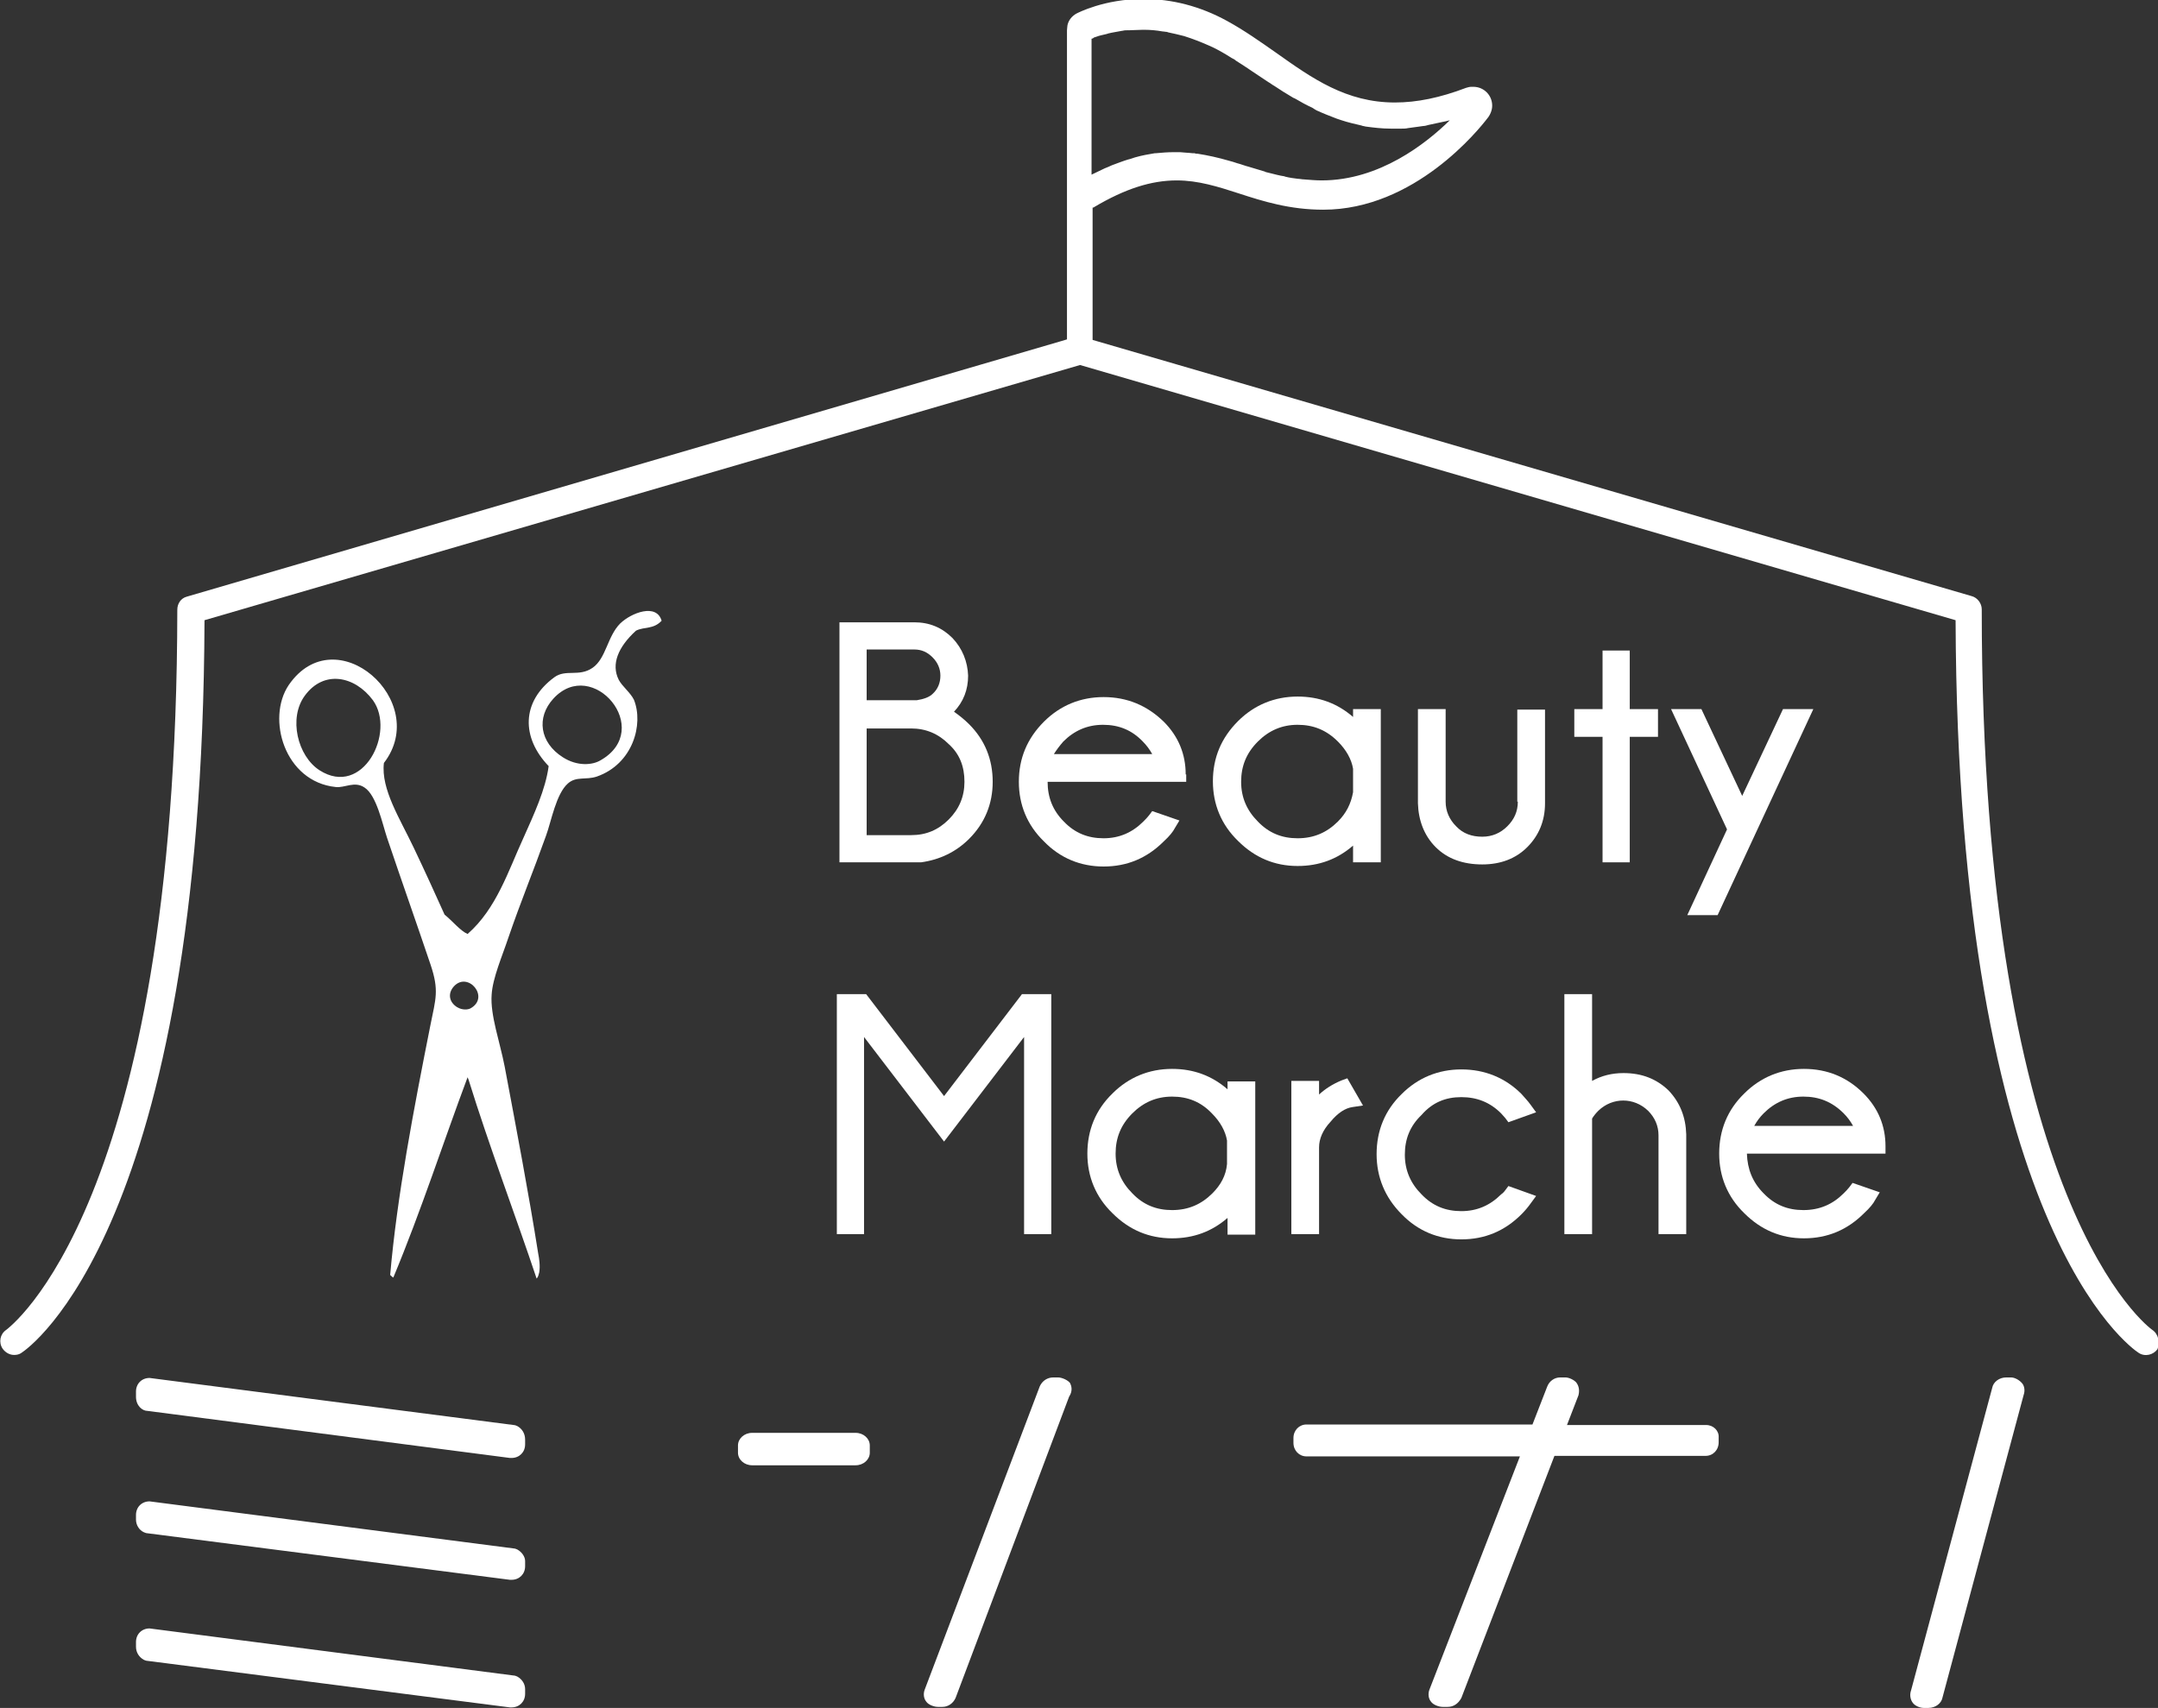
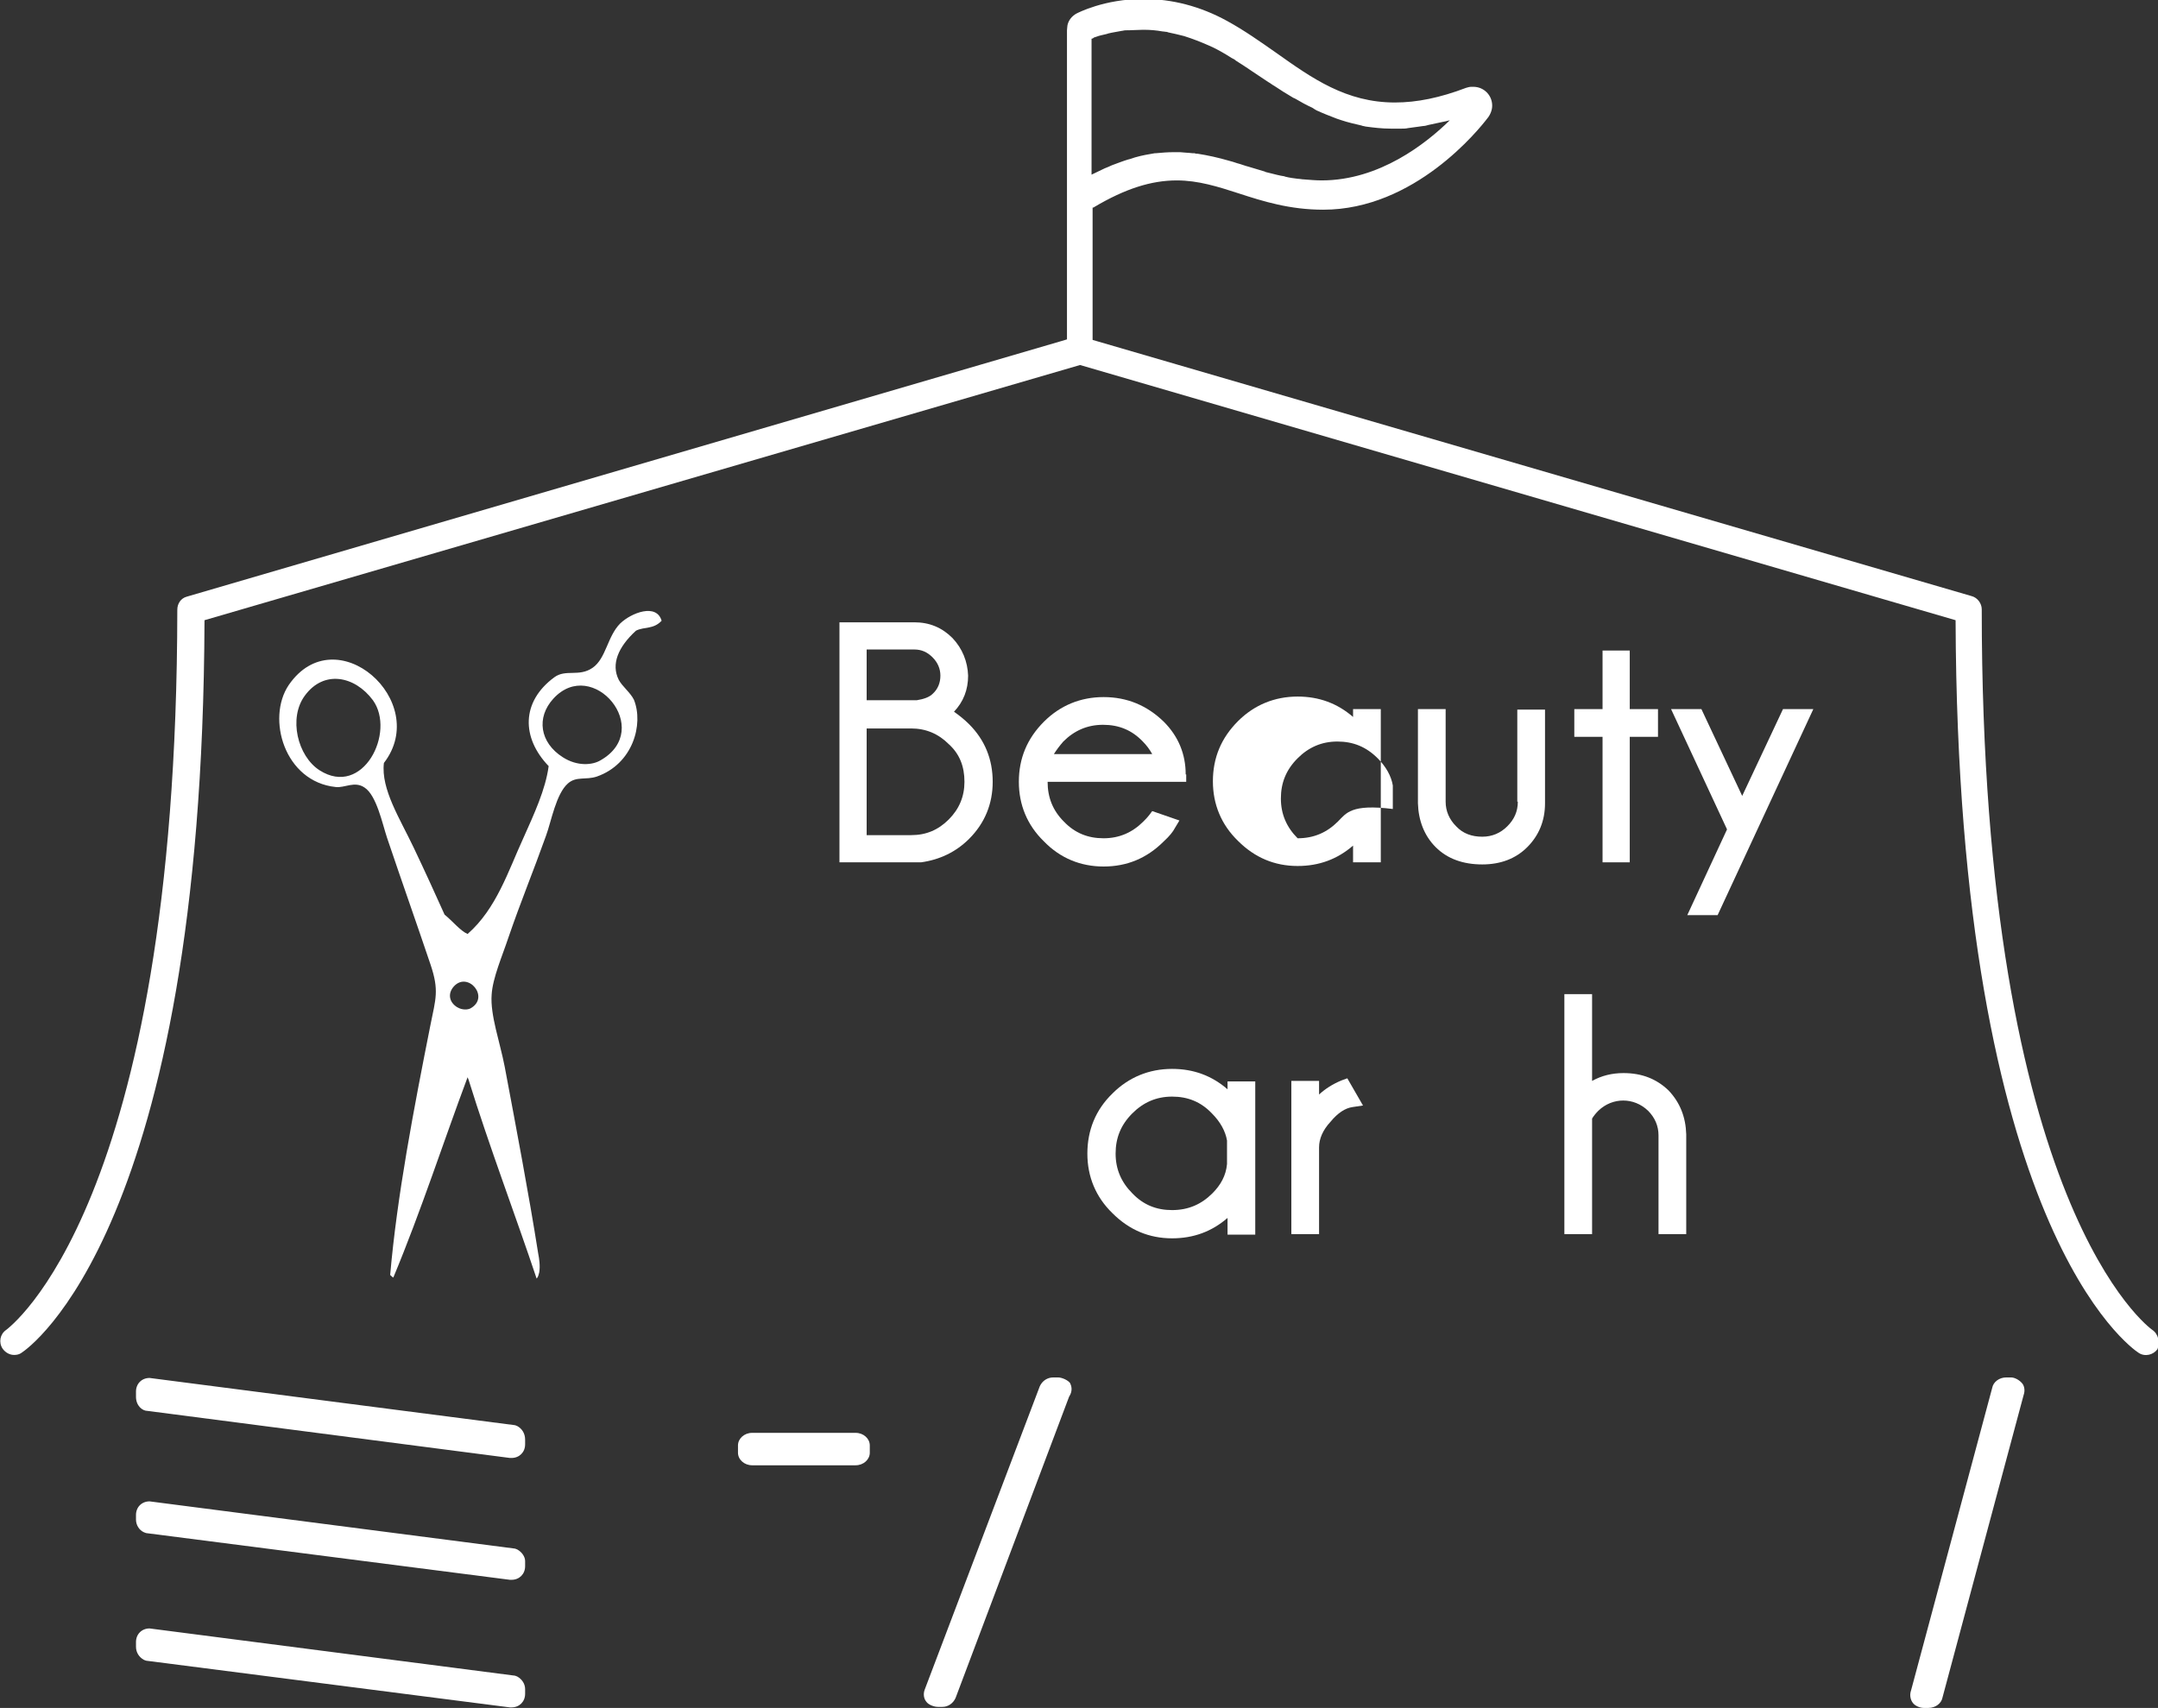
<svg xmlns="http://www.w3.org/2000/svg" version="1.1" id="レイヤー_1" x="0px" y="0px" viewBox="0 0 412.6 326.6" style="enable-background:new 0 0 412.6 326.6;" xml:space="preserve">
  <rect x="0" y="0" width="412.6" height="326.6" fill="#333333" stroke="none" />
  <style type="text/css">
	.st0{fill:#FFFFFF;}
</style>
  <g>
    <path class="st0" d="M98.9,320.6c-0.2-0.1-0.5-0.2-0.7-0.2l-69.6-9c-1.5,0-2.6,1.1-2.6,2.6v0.9c0,1.1,0.6,2,1.5,2.5   c0.2,0.1,0.5,0.2,0.7,0.2l69.3,8.9c0.1,0,0.2,0,0.3,0c1.5,0,2.6-1.1,2.6-2.6v-0.9C100.4,322,99.8,321.1,98.9,320.6" />
    <path class="st0" d="M98.9,296.3c-0.2-0.1-0.5-0.2-0.7-0.2l-69.6-9c-1.5,0-2.6,1.1-2.6,2.6v0.9c0,1,0.6,2,1.5,2.4   c0.2,0.1,0.5,0.2,0.7,0.2l69.3,8.9c0.1,0,0.2,0,0.3,0c1.5,0,2.6-1.1,2.6-2.6v-1C100.4,297.7,99.8,296.8,98.9,296.3" />
    <path class="st0" d="M98.9,272.7c-0.2-0.1-0.5-0.2-0.7-0.2l-69.6-9c-1.5,0-2.6,1.1-2.6,2.6v1c0,1.7,1.2,2.7,2.2,2.7h0l69.3,9   c0.1,0,0.2,0,0.3,0c1.5,0,2.6-1.1,2.6-2.6v-0.9C100.4,274.1,99.8,273.2,98.9,272.7" />
    <path class="st0" d="M202.3,263.4h-0.9c-1.1,0-2.1,0.6-2.6,1.7l-22,58c-0.3,0.8-0.2,1.7,0.3,2.3c0.4,0.6,1.5,1,2.2,1h0.9   c1,0,2-0.6,2.5-1.7l21.7-57.6c0.8-1.2,0.4-2.2,0.2-2.6C204.3,264,203.1,263.4,202.3,263.4" />
-     <path class="st0" d="M326.2,272.5h-26.6l2.2-5.7c0.3-1.2-0.1-2-0.4-2.4c-0.4-0.5-1.4-1-2.1-1h-1c-1.1,0-2.1,0.7-2.5,1.8l-2.8,7.2   h-43.2c-1.4,0-2.5,1.1-2.5,2.6v0.9c0,1.5,1.1,2.6,2.5,2.6h40.8l-17.3,44.6c-0.3,0.8-0.2,1.7,0.3,2.3c0.4,0.6,1.5,1,2.2,1h1   c1.1,0,2-0.6,2.6-1.7l17.8-46.3h28.9c1.4,0,2.5-1.1,2.5-2.6v-0.9C328.7,273.6,327.6,272.5,326.2,272.5" />
    <path class="st0" d="M384.5,263.4h-0.9c-1.4,0-2.5,0.9-2.7,2l-15.5,57.8c-0.4,1.1,0,2,0.3,2.4c0.4,0.6,1.4,1,2.1,1h0.9   c1.4,0,2.5-0.9,2.7-2l15.5-57.8c0.4-1.1,0-2-0.3-2.3C386.1,263.9,385.2,263.4,384.5,263.4" />
    <path class="st0" d="M166.3,277.8c0,1.3-1.2,2.4-2.7,2.4h-19.8c-1.5,0-2.7-1.1-2.7-2.4v-1.4c0-1.3,1.2-2.4,2.7-2.4h19.8   c1.5,0,2.7,1.1,2.7,2.4V277.8z" />
    <path class="st0" d="M182.1,122c-2-2-4.4-3-7.3-3h-14.3v45.9H176l0.1,0c3.6-0.5,6.7-2,9.2-4.5c3-3,4.5-6.7,4.5-10.9   c0-4.3-1.5-8-4.5-11c-0.9-0.9-1.9-1.7-2.9-2.4c1.8-1.9,2.7-4.2,2.7-6.9C185,126.5,184,124,182.1,122 M165.8,124.2h9   c1.4,0,2.5,0.5,3.5,1.5c1,1,1.5,2.2,1.5,3.5c0,1.4-0.5,2.6-1.5,3.5c-0.6,0.6-1.7,1-3,1.2h-9.6V124.2z M184.4,149.5   c0,2.8-1,5.2-3,7.2c-2,2-4.3,3-7.2,3h-8.5v-20.4h8.5c2.8,0,5.2,1,7.2,3C183.5,144.2,184.4,146.6,184.4,149.5" />
    <path class="st0" d="M226.7,148.1c0-3.9-1.4-7.3-4.2-10.1c-3.2-3.1-7-4.7-11.5-4.7c-4.4,0-8.3,1.6-11.4,4.7   c-3.2,3.2-4.8,7-4.8,11.5c0,4.4,1.6,8.3,4.8,11.4c3.1,3.2,7,4.8,11.4,4.8c4.5,0,8.3-1.6,11.5-4.8c1.1-1,1.8-1.9,2.1-2.5l0.9-1.5   l-5.2-1.8l-0.6,0.8c-0.3,0.4-0.7,0.8-1.1,1.2c-2.1,2.1-4.6,3.2-7.6,3.2c-3,0-5.5-1-7.6-3.2c-2.1-2.1-3.1-4.6-3.1-7.6h26.5V148.1z    M201.5,144.2c0.5-0.8,1.1-1.6,1.8-2.4c2.1-2.1,4.6-3.2,7.6-3.2c3,0,5.5,1,7.6,3.2c0.7,0.7,1.3,1.5,1.8,2.4H201.5z" />
-     <path class="st0" d="M264,164.9v-29.3h-5.3v1.5c-3-2.6-6.5-3.9-10.6-3.9c-4.4,0-8.3,1.6-11.4,4.7c-3.2,3.2-4.8,7-4.8,11.5   c0,4.4,1.6,8.3,4.8,11.4c3.2,3.2,7,4.8,11.4,4.8c4.1,0,7.6-1.3,10.6-3.9v3.2H264z M255.8,157.1c-2.1,2.1-4.6,3.2-7.7,3.2   c-3,0-5.5-1-7.6-3.2c-2.1-2.1-3.2-4.6-3.2-7.6c0-3,1-5.5,3.2-7.7c2.1-2.1,4.6-3.2,7.6-3.2c3,0,5.5,1,7.7,3.2   c1.6,1.6,2.6,3.4,2.9,5.2l0,4.5C258.3,153.7,257.4,155.5,255.8,157.1" />
+     <path class="st0" d="M264,164.9v-29.3h-5.3v1.5c-3-2.6-6.5-3.9-10.6-3.9c-4.4,0-8.3,1.6-11.4,4.7c-3.2,3.2-4.8,7-4.8,11.5   c0,4.4,1.6,8.3,4.8,11.4c3.2,3.2,7,4.8,11.4,4.8c4.1,0,7.6-1.3,10.6-3.9v3.2H264z M255.8,157.1c-2.1,2.1-4.6,3.2-7.7,3.2   c-2.1-2.1-3.2-4.6-3.2-7.6c0-3,1-5.5,3.2-7.7c2.1-2.1,4.6-3.2,7.6-3.2c3,0,5.5,1,7.7,3.2   c1.6,1.6,2.6,3.4,2.9,5.2l0,4.5C258.3,153.7,257.4,155.5,255.8,157.1" />
    <path class="st0" d="M290.2,153.3c0,1.9-0.7,3.4-2,4.7c-1.3,1.3-2.9,2-4.8,2c-2,0-3.7-0.6-5-2c-1.3-1.3-2-2.9-2-4.7v-17.7h-5.3   l0,18c0.1,3.3,1.2,6.2,3.4,8.4c2.2,2.2,5.2,3.3,8.9,3.3c3.5,0,6.4-1.1,8.6-3.3c2.2-2.2,3.4-5,3.4-8.4v-17.9h-5.3V153.3z" />
    <polygon class="st0" points="306.4,124.4 306.4,135.6 301,135.6 301,140.9 306.4,140.9 306.4,164.9 311.6,164.9 311.6,140.9    317,140.9 317,135.6 311.6,135.6 311.6,124.4  " />
    <polygon class="st0" points="340.9,135.6 333.1,152.2 325.3,135.6 319.5,135.6 330.2,158.6 322.6,175 328.4,175 346.7,135.6  " />
-     <polygon class="st0" points="180.5,209.6 165.6,190.1 160,190.1 160,236 165.2,236 165.2,198.3 180.5,218.3 195.8,198.3 195.8,236    201,236 201,190.1 195.4,190.1  " />
    <path class="st0" d="M234.7,208.3c-3-2.6-6.5-3.9-10.6-3.9c-4.4,0-8.3,1.6-11.4,4.7c-3.2,3.1-4.8,7-4.8,11.5   c0,4.4,1.6,8.3,4.8,11.4c3.2,3.2,7,4.8,11.4,4.8c4.1,0,7.6-1.3,10.6-3.9v3.2h5.3v-29.3h-5.3V208.3z M231.8,228.2   c-2.1,2.1-4.6,3.2-7.7,3.2c-3,0-5.5-1-7.6-3.2c-2.1-2.1-3.2-4.6-3.2-7.6c0-3,1-5.5,3.2-7.7c2.1-2.1,4.6-3.2,7.6-3.2   c3,0,5.5,1,7.6,3.2c1.6,1.6,2.6,3.4,2.9,5.2l0,4.5C234.4,224.8,233.4,226.6,231.8,228.2" />
    <path class="st0" d="M256.5,206.6c-1.7,0.7-3.1,1.6-4.3,2.7v-2.6h-5.3V236h5.3v-16.6c0-1.6,0.7-3.3,2.2-4.9   c1.4-1.7,2.8-2.6,4.2-2.8l2-0.3l-3-5.2L256.5,206.6z" />
-     <path class="st0" d="M279.4,209.8c3,0,5.5,1,7.6,3.1c0.3,0.3,0.5,0.6,0.8,0.9l0.6,0.8l5.3-1.9l-1.1-1.5c-0.5-0.7-1.1-1.3-1.7-2   c-3.1-3.1-7-4.7-11.5-4.7c-4.4,0-8.3,1.6-11.4,4.7c-3.2,3.1-4.8,7-4.8,11.5c0,4.4,1.6,8.3,4.8,11.5c3.1,3.2,7,4.8,11.4,4.8   c4.5,0,8.3-1.6,11.5-4.8c0.6-0.6,1.2-1.3,1.7-2l1.1-1.5l-5.3-1.9l-0.6,0.8c-0.2,0.3-0.5,0.6-0.8,0.8c-2.1,2.1-4.6,3.2-7.6,3.2   c-3,0-5.5-1-7.6-3.2c-2.1-2.1-3.2-4.6-3.2-7.6c0-3,1-5.5,3.2-7.6C273.9,210.8,276.4,209.8,279.4,209.8" />
    <path class="st0" d="M310.4,205.2c-2.2,0-4.2,0.5-6,1.5v-16.6h-5.3V236h5.3v-22.1c0.3-0.5,0.7-1,1.2-1.5c2.7-2.6,6.8-2.6,9.5,0   c1.3,1.3,2,2.9,2,4.7V236h5.3v-19.1c-0.1-3.3-1.2-6.1-3.4-8.4C316.7,206.3,313.9,205.2,310.4,205.2" />
-     <path class="st0" d="M344.9,204.4c-4.4,0-8.3,1.6-11.4,4.7c-3.2,3.1-4.8,7-4.8,11.5c0,4.4,1.6,8.3,4.8,11.4c3.2,3.2,7,4.8,11.4,4.8   c4.5,0,8.3-1.6,11.5-4.8c1.1-1,1.8-1.9,2.1-2.5l0.9-1.5l-5.2-1.8l-0.6,0.8c-0.3,0.4-0.7,0.8-1.1,1.2c-2.1,2.1-4.6,3.2-7.7,3.2   c-3,0-5.5-1-7.6-3.2c-2.1-2.1-3.1-4.6-3.2-7.6h26.5v-1.4c0-3.9-1.4-7.3-4.2-10.1C353.2,206,349.4,204.4,344.9,204.4 M335.4,215.3   c0.5-0.9,1.1-1.7,1.8-2.4c2.1-2.1,4.6-3.2,7.6-3.2c3,0,5.5,1,7.7,3.2c0.7,0.7,1.3,1.5,1.8,2.4H335.4z" />
    <path class="st0" d="M411.5,254.3c-0.3-0.2-32.6-23.3-32.6-137.8c0-1.1-0.8-2.2-1.9-2.5l-168.1-49V39.7c0.1,0,0.2,0,0.3-0.1   c5.9-3.5,10.9-5.1,15.8-5.1c4.1,0,7.9,1.2,11.9,2.5c4.6,1.5,9.7,3.1,16.1,3.1c17.5,0,29.8-15.4,31.4-17.5c0.5-0.6,0.9-1.5,0.9-2.4   c0-2-1.6-3.6-3.6-3.6h0c-0.1,0-0.3,0-0.4,0c-0.3,0-0.7,0.1-1,0.2c-5,1.9-9.4,2.8-13.6,2.8c-9.3,0-15.8-4.6-22.7-9.5   c-3-2.1-6.1-4.3-9.4-6.1c-5.1-2.8-10.5-4.2-16-4.2c-7.5,0-12.6,2.7-12.8,2.8c-0.9,0.5-1.5,1.3-1.7,2.2c0,0.1-0.1,0.7-0.1,1l0,0   v59.1l-1,0.3l0,0L35.7,114.1c-1.1,0.3-1.8,1.3-1.8,2.5C33.8,230.9,1.5,254,1.2,254.3c-1.2,0.8-1.5,2.4-0.7,3.6   c0.5,0.7,1.3,1.2,2.2,1.2c0.5,0,1-0.1,1.4-0.4c1.4-0.9,34.6-23.9,35-140.1l167.4-48.8l167.4,48.8c0.4,116.2,33.6,139.2,35,140.1   c1.2,0.8,2.8,0.4,3.6-0.7C413,256.7,412.7,255.1,411.5,254.3 M218.4,5.7c0,0,0.2,0,0.2,0l0.3,0c1,0,2.2,0.1,3.3,0.3   c0.3,0,0.6,0.1,0.9,0.1l0.3,0.1c0.9,0.2,1.9,0.4,3,0.7l0.3,0.1c0.3,0.1,0.6,0.2,0.9,0.3c1.7,0.6,3.1,1.2,4.4,1.8   c1,0.5,2.1,1.1,3.5,2l0.2,0.1c0.2,0.1,0.4,0.2,0.6,0.4c1.1,0.7,2.2,1.4,3.2,2.1c1,0.7,2,1.3,3,2c0.4,0.2,0.7,0.5,1.1,0.7   c1.2,0.8,2.3,1.5,3.5,2.2c0.1,0.1,0.2,0.1,0.4,0.2l0.2,0.1c1,0.6,2.1,1.2,3.2,1.7l0.3,0.2c0.2,0.1,0.3,0.2,0.5,0.3   c1.3,0.6,2.6,1.1,3.9,1.6c0.2,0.1,0.4,0.1,0.6,0.2l0.3,0.1c1.2,0.4,2.5,0.7,3.8,1l0.3,0.1c0.2,0,0.4,0.1,0.5,0.1   c1.5,0.2,3.1,0.4,4.8,0.4c0.4,0,0.9,0,1.3,0l0.8,0c0.4,0,0.8,0,1.2-0.1c0.7-0.1,1.5-0.2,2.2-0.3l0.7-0.1c0.3,0,0.7-0.1,1-0.2   c0.9-0.2,1.9-0.4,2.8-0.6l0.5-0.1c0.3-0.1,0.5-0.1,0.8-0.2c-4.5,4.4-13.4,11.5-24.5,11.5c-1.1,0-2.2-0.1-3.5-0.2   c-0.3,0-0.6-0.1-0.9-0.1l-0.1,0c-0.8-0.1-1.6-0.2-2.4-0.4l-0.3-0.1c-0.2,0-0.4-0.1-0.6-0.1c-1-0.2-2-0.5-2.9-0.7   c0,0-0.2-0.1-0.2-0.1c-1-0.3-2-0.6-3-0.9c-0.8-0.2-1.5-0.5-2.3-0.7l-0.3-0.1c-0.3-0.1-0.6-0.2-1-0.3c-2.4-0.7-4.3-1.1-6.2-1.4   c-0.2,0-0.4,0-0.6-0.1l-0.4,0c-0.8-0.1-1.6-0.1-2.4-0.2c-0.1,0-0.1,0-0.2,0c-0.2,0-0.3,0-0.5,0c-0.1,0-0.2,0-0.4,0   c-1.3,0-2.4,0.1-3.5,0.2c0,0-0.2,0-0.2,0c-1.2,0.2-2.4,0.4-3.8,0.8c-0.3,0.1-0.6,0.2-0.9,0.3l-0.4,0.1c-1,0.3-2,0.7-3.1,1.1   c-0.4,0.2-0.9,0.4-1.4,0.6c-0.8,0.4-1.7,0.8-2.5,1.2v-26c0,0,0.1,0,0.1,0l0.2-0.1c0,0,0.1,0,0.1-0.1l0.6-0.2   c0.5-0.2,1.1-0.3,1.9-0.5l0.3-0.1c0.8-0.2,1.6-0.3,2.6-0.5c0.2,0,0.4-0.1,0.6-0.1C216.4,5.8,217.5,5.7,218.4,5.7" />
    <path class="st0" d="M118.3,130c-1.5-3-0.1-6.3,3.3-9.4c1.6-0.8,3.3-0.2,4.9-1.9c-1-3.4-5.8-1.5-7.9,0.5c-2.5,2.5-2.7,6.7-5.3,8.5   c-2.6,1.8-5.1,0.2-7.3,1.8c-6.4,4.7-6.3,11.6-1.1,17c-0.6,4.5-2.8,9.2-4.9,13.9c-2.8,6.1-5.1,13.4-10.6,18.2   c-1.4-0.6-2.9-2.5-4.4-3.7c-1.8-4-3.8-8.4-5.9-12.8c-2.6-5.5-6.3-11.2-5.7-16.2c9.1-11.8-9.2-28-18.2-14.9   c-4.3,6.4-0.8,18.5,9,19.5c1.7,0.2,3.6-1.2,5.5,0.1c2.3,1.5,3.4,6.9,4.3,9.6c2.9,8.6,5.5,15.9,8.3,24.2c1.7,5,1,6.6,0,11.6   c-3.2,16.1-6.4,32.8-7.7,47.8c0.2,0.2,0.4,0.4,0.6,0.5c5.3-12.7,9.7-26.3,14.2-38.3c0.1,0.2,0.1,0.3,0.2,0.5   c3.9,12.6,9.1,26.3,13,38c0.3-0.3,0.4-0.8,0.5-1.2c0.2-1.2,0-2.6-0.2-3.6c-1.8-11.4-4.2-24-6.4-35.7c-0.9-4.7-2.8-9.9-2.5-13.8   c0.2-3.2,2-7.3,3.2-10.9c2.4-7,4.7-12.5,7.2-19.5c1-2.7,1.9-8,4.2-10c1.6-1.4,3.4-0.6,5.5-1.3c6.9-2.4,9-10,7.1-14.7   C120.5,132.4,119,131.3,118.3,130 M61.1,147.3c-4.2-2.7-6-10-2.8-14.3c3.6-4.9,9.5-3.8,13,0.9C75.7,140,69.4,152.6,61.1,147.3    M90,192.8c-0.5,0.3-1.6,0.4-2.6-0.2c-1.6-1-1.8-2.7-0.6-4C89.5,185.7,93.7,190.7,90,192.8 M114.8,145.4c-1.5,0.9-4.4,1.2-7.2-0.6   c-4.4-2.8-5.1-7.6-1.8-11.2C113.3,125.4,125.2,139.5,114.8,145.4" />
  </g>
</svg>